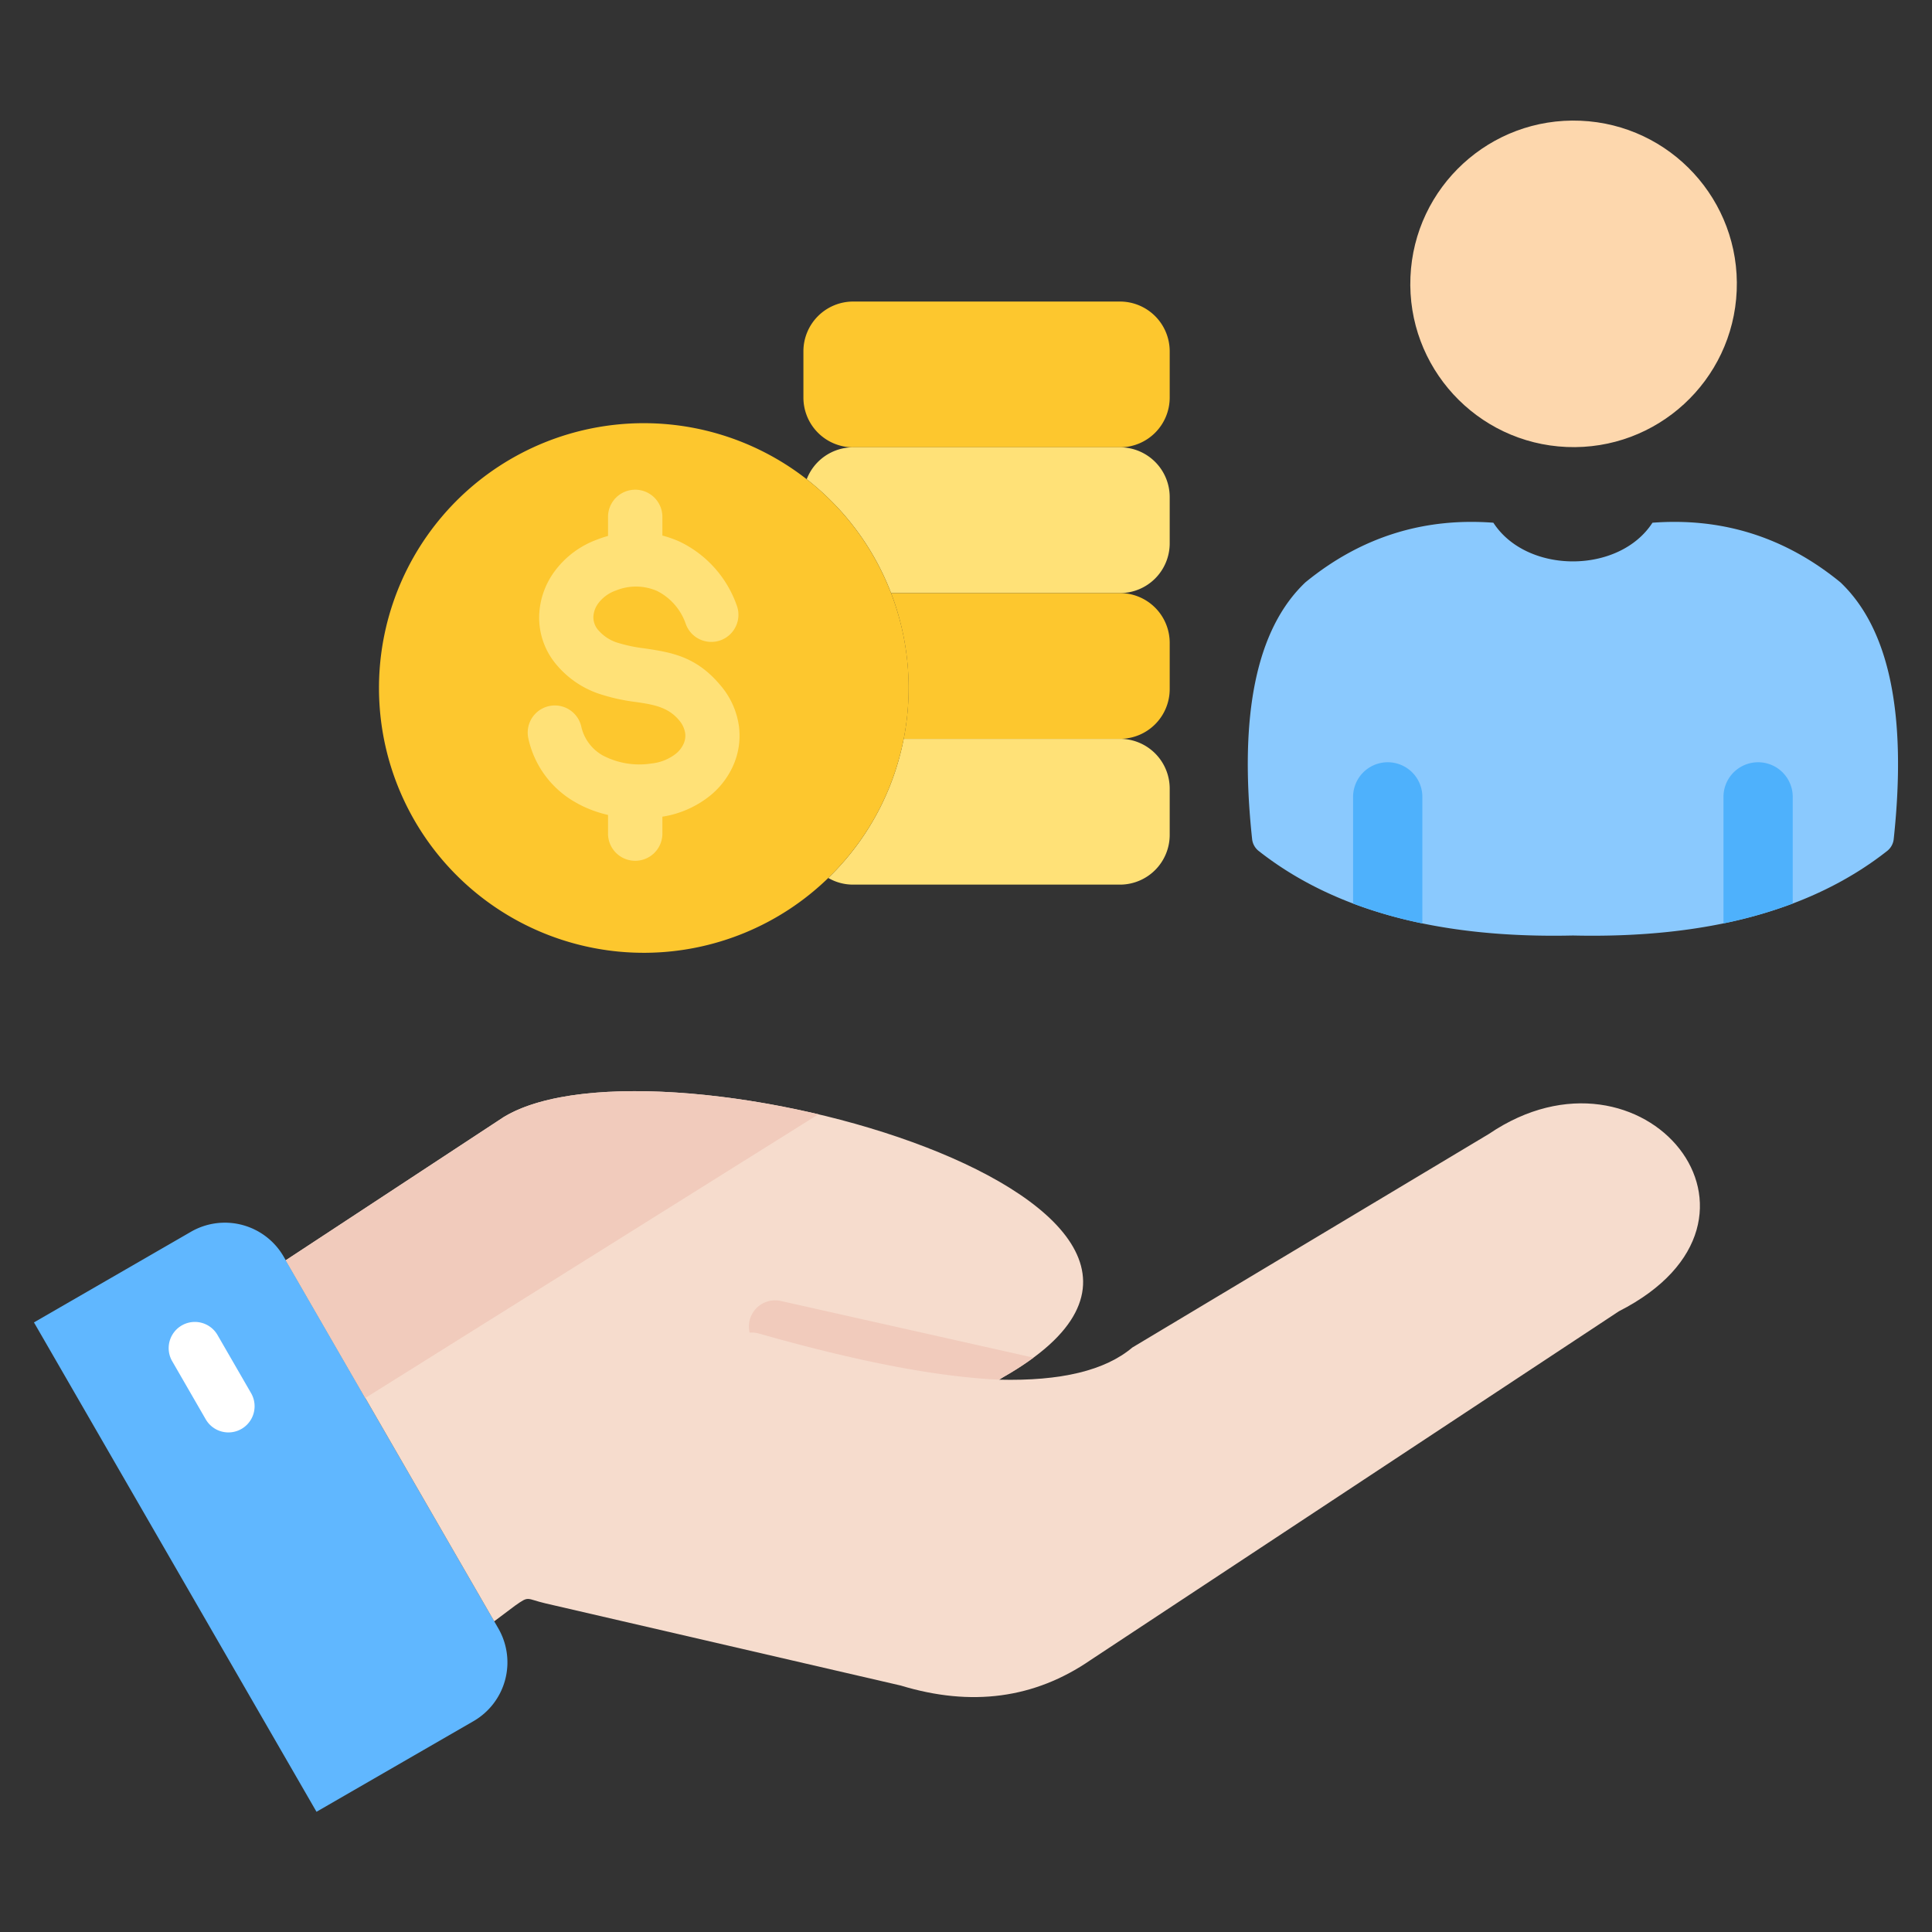
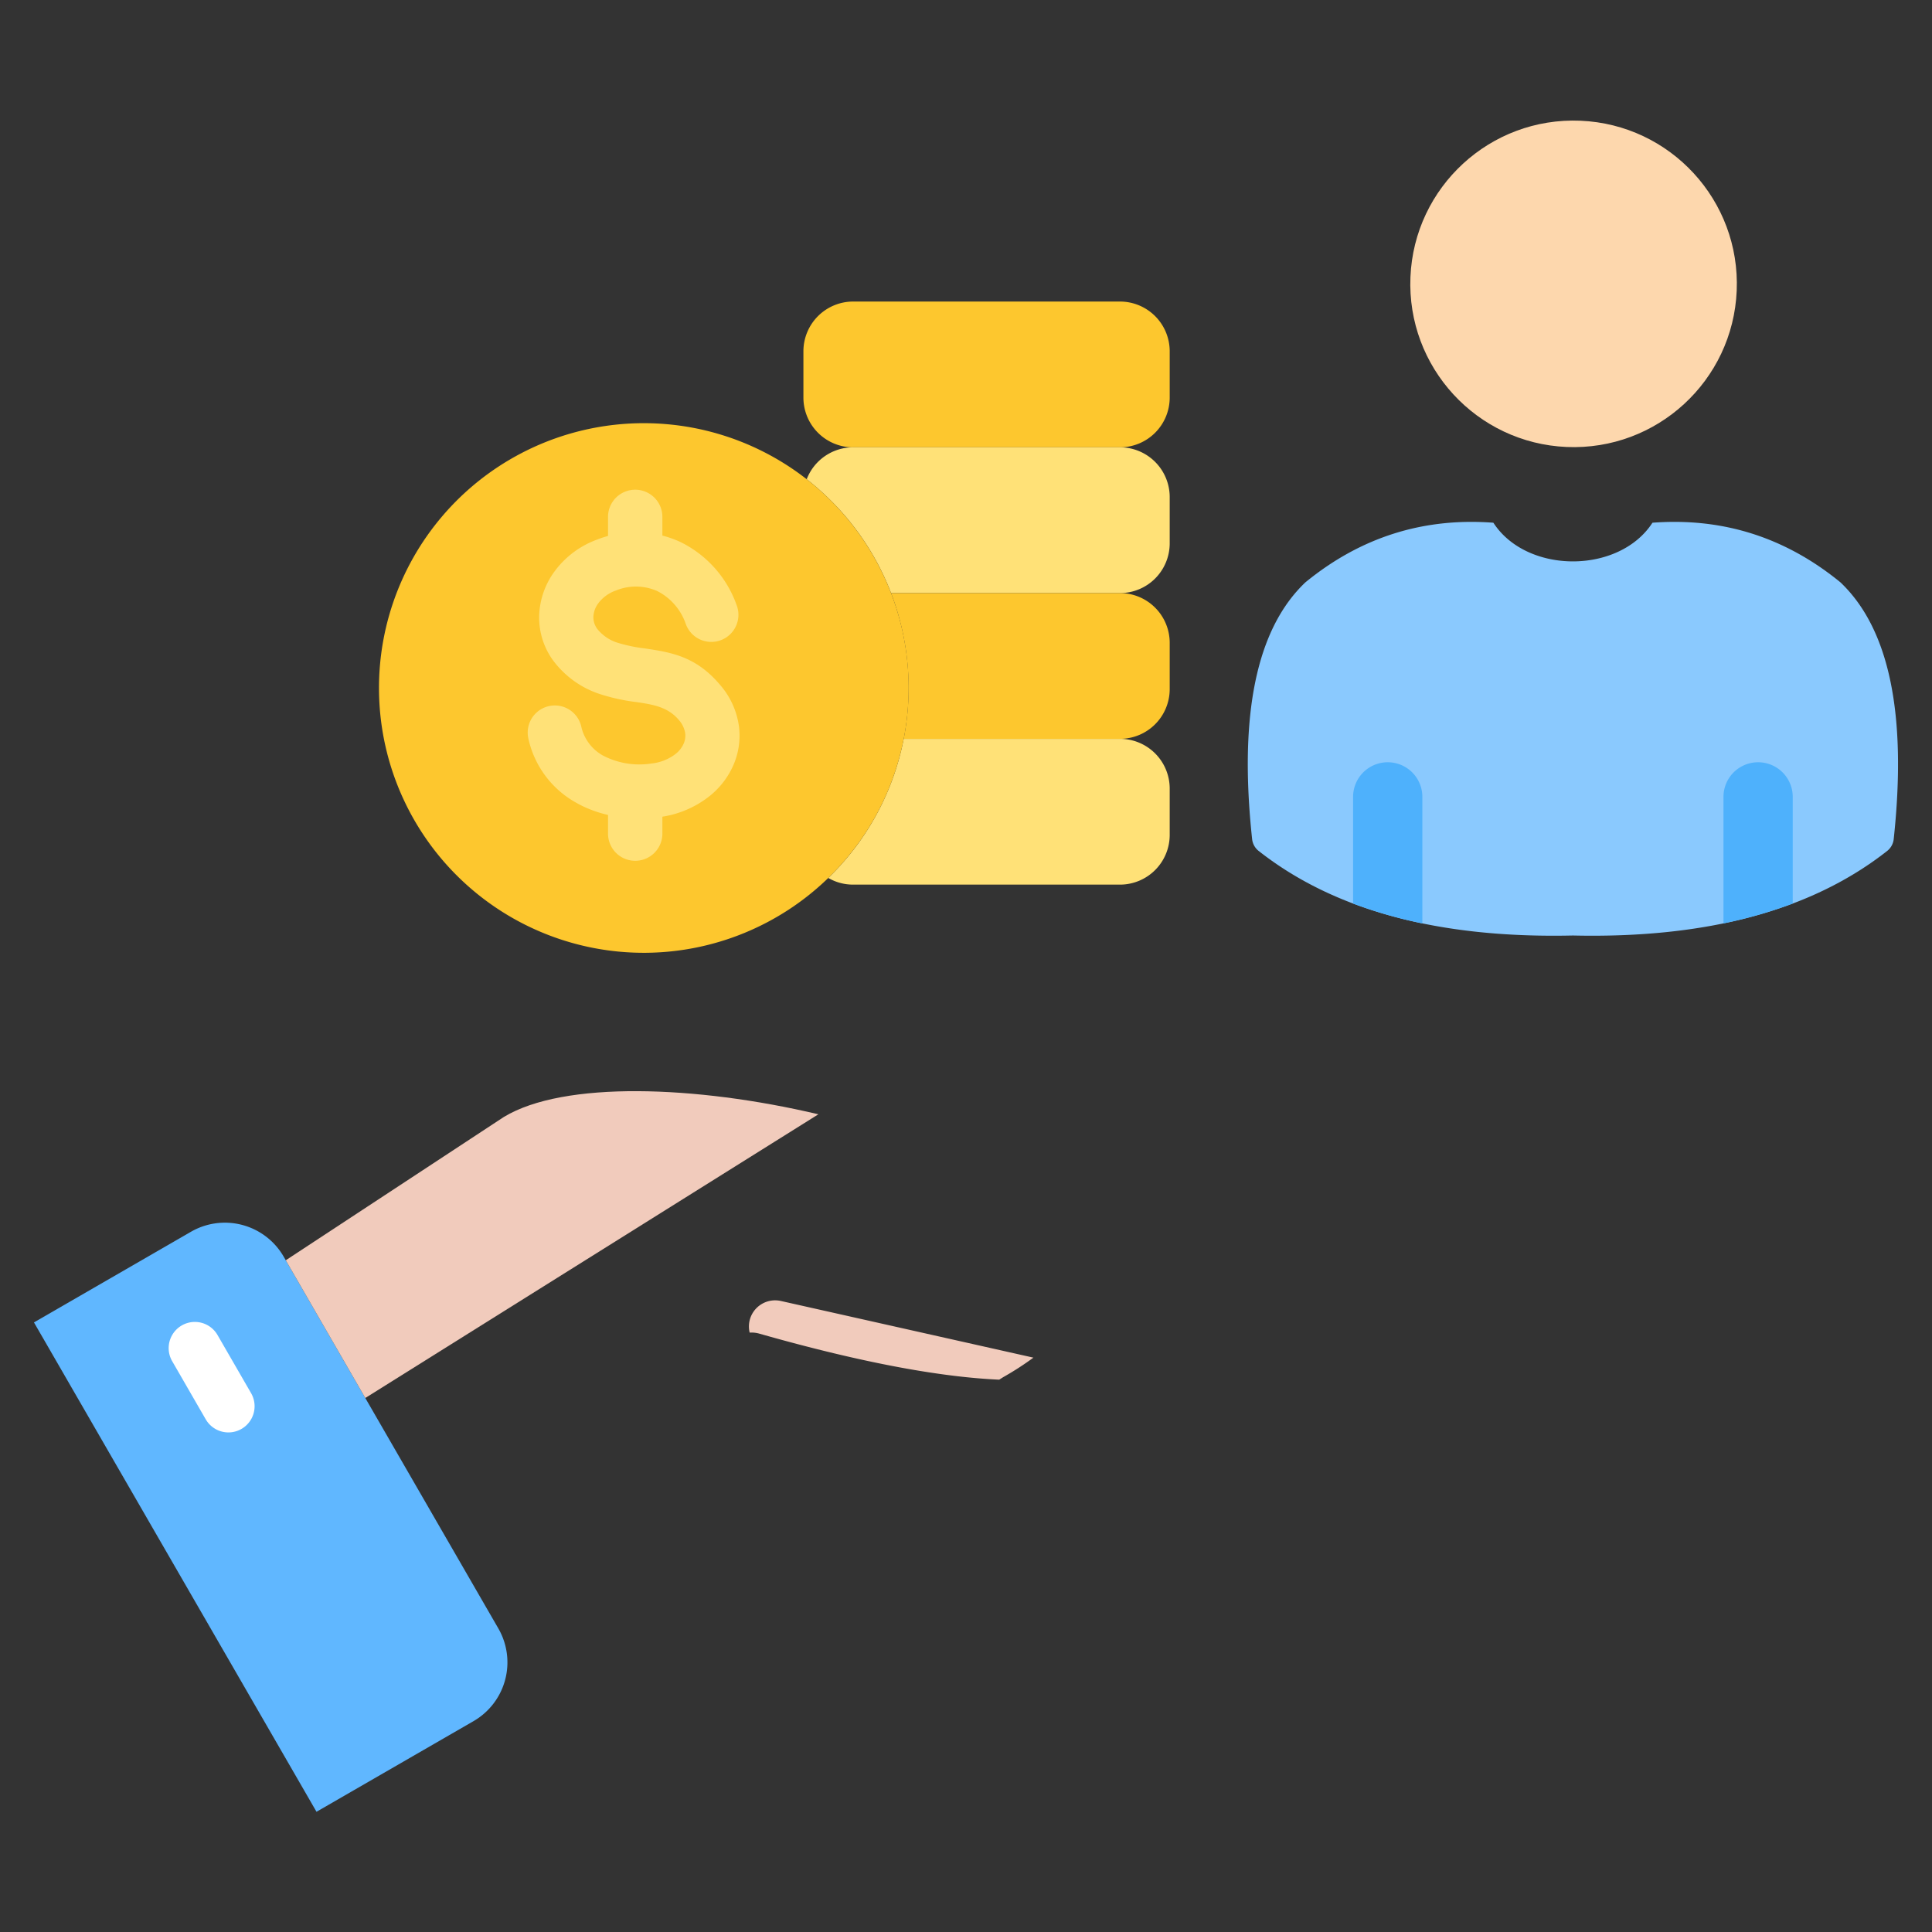
<svg xmlns="http://www.w3.org/2000/svg" id="Layer_1" viewBox="0 0 512 512" data-name="Layer 1">
  <rect x="0" y="0" width="512" height="512" fill="#333333" stroke="none" />
  <path d="m132.088 431.592-56.939-98.62a17.991 17.991 0 0 0 -24.5-6.566l-41.649 24.045 74.876 129.689 41.646-24.04a17.991 17.991 0 0 0 6.566-24.508z" fill="#60b7ff" fill-rule="evenodd" />
  <path d="m45.561 360.609a6.938 6.938 0 0 1 12.031-6.909l8.955 15.511a6.938 6.938 0 0 1 -12.031 6.914z" fill="#fff" fill-rule="evenodd" />
-   <path d="m133.561 295.984-57.829 38 55.24 95.68 5.545-4.161c3.852-2.717 2.825-1.8 8.116-.576l94.074 21.758q28.077 8.543 50.3-6.751l140.02-92.434c47.9-24.39 6.4-74.709-34.436-47.006l-94.511 56.611q-10.781 9.138-35.289 8.522c.124-.07.956-.61 1.078-.679 80.331-45.556-90.886-93.948-132.308-68.964z" fill="#f6dccd" fill-rule="evenodd" />
  <path d="m264.791 365.627h.006.008c.161-.1.946-.6 1.064-.671a79.24 79.24 0 0 0 8-5.167l-66.95-15.022a6.951 6.951 0 0 0 -8.28 5.243 6.88 6.88 0 0 0 .029 3.145 7.567 7.567 0 0 1 2.567.275c28.547 8.124 48.957 11.549 63.556 12.197z" fill="#f1cbbc" fill-rule="evenodd" />
  <path d="m133.561 295.984-57.829 38 21.074 36.5 120.076-75.184c-32.529-7.682-67.451-8.889-83.321.684z" fill="#f1cbbc" fill-rule="evenodd" />
  <circle cx="416.839" cy="75.135" fill="#fdd7ad" r="43.275" transform="matrix(.042 -.999 .999 .042 324.446 488.491)" />
  <g fill-rule="evenodd">
    <path d="m345.932 154.337q-19.421 18.477-14.115 67.964a4.629 4.629 0 0 0 1.805 3.258q30.018 23.573 83.217 22.359 53.2 1.214 83.217-22.359a4.629 4.629 0 0 0 1.805-3.258q5.307-49.486-14.115-67.964-21.9-17.922-49.826-15.81c-8.85 13.661-33.312 13.661-42.161 0q-27.927-2.112-49.827 15.81z" fill="#8ac9fe" />
    <path d="m358.585 239.449v-28.362a9.177 9.177 0 0 1 18.353 0v33.622a121.092 121.092 0 0 1 -18.353-5.26z" fill="#4eb1fc" />
    <path d="m456.74 244.709v-33.622a9.177 9.177 0 0 1 18.353 0v28.362a121.092 121.092 0 0 1 -18.353 5.26z" fill="#4eb1fc" />
    <path d="m226.06 118.544h70.895a13.187 13.187 0 0 0 13.028-13.144v-12.34a13.184 13.184 0 0 0 -13.146-13.146h-70.777a13.185 13.185 0 0 0 -13.147 13.146v12.34a13.189 13.189 0 0 0 12.944 13.148z" fill="#fdc72e" />
    <path d="m236.142 157.174h60.813a13.187 13.187 0 0 0 13.028-13.147v-12.337a13.184 13.184 0 0 0 -13.146-13.146h-70.777a13.2 13.2 0 0 0 -12.275 8.456 70.843 70.843 0 0 1 6.45 5.708 69.9 69.9 0 0 1 15.907 24.466z" fill="#ffe177" />
    <path d="m239.489 195.8h57.466a13.187 13.187 0 0 0 13.028-13.147v-12.333a13.184 13.184 0 0 0 -13.146-13.146h-60.695a70.443 70.443 0 0 1 3.347 38.626z" fill="#fdc72e" />
    <path d="m226.06 234.434h70.895a13.187 13.187 0 0 0 13.028-13.147v-12.337a13.184 13.184 0 0 0 -13.146-13.15h-57.348a69.838 69.838 0 0 1 -19.254 36.143c-.243.244-.492.481-.739.721a13.027 13.027 0 0 0 6.361 1.767z" fill="#ffe177" />
    <path d="m231.28 217.633a69.715 69.715 0 0 0 6.483-14.872 70.138 70.138 0 0 0 -12.393-64.335l-.083-.1a70.1 70.1 0 0 0 -5.052-5.619q-.6-.6-1.22-1.192l-.082-.078q-2.488-2.365-5.148-4.438a70.177 70.177 0 1 0 5.715 105.672h-.006a70.374 70.374 0 0 0 11.786-15.038z" fill="#fdc72e" />
    <path d="m195.2 160.316a7.187 7.187 0 1 1 -13.451 5.065 15.366 15.366 0 0 0 -7.559-8.74 14 14 0 0 0 -10.99-.141 9.91 9.91 0 0 0 -4.628 3.354 6.528 6.528 0 0 0 -1.318 3.531 5.224 5.224 0 0 0 1.006 3.254 11.133 11.133 0 0 0 5.013 3.567 40.094 40.094 0 0 0 7.495 1.616c7.1 1.065 13.717 2.057 20.212 9.857a21 21 0 0 1 4.844 10.776 19.5 19.5 0 0 1 -1.394 10.142 21.574 21.574 0 0 1 -6.134 8.173 26.765 26.765 0 0 1 -13.787 5.8c-7.584.987-15.567-.224-22-3.947a25.716 25.716 0 0 1 -12.495-16.945 7.188 7.188 0 0 1 14.013-3.207 11.707 11.707 0 0 0 5.686 7.714 20.831 20.831 0 0 0 12.936 2.146 12.537 12.537 0 0 0 6.47-2.591 7.234 7.234 0 0 0 2.082-2.715 5.223 5.223 0 0 0 .381-2.713 6.846 6.846 0 0 0 -1.636-3.46c-2.951-3.545-6.96-4.146-11.263-4.791a51.175 51.175 0 0 1 -10.347-2.341c-.134-.045-.267-.094-.4-.148a25.281 25.281 0 0 1 -11.441-8.66 19.323 19.323 0 0 1 -3.595-12.09 20.913 20.913 0 0 1 4.075-11.41 24.331 24.331 0 0 1 11.269-8.419 28.066 28.066 0 0 1 22.08.648 29.616 29.616 0 0 1 14.876 16.675z" fill="#ffe177" />
    <path d="m175.54 147.544a7.2 7.2 0 1 1 -14.407 0v-10.563a7.2 7.2 0 1 1 14.407 0z" fill="#ffe177" />
    <path d="m175.54 220.916a7.2 7.2 0 1 1 -14.407 0v-10.7a7.2 7.2 0 1 1 14.407 0z" fill="#ffe177" />
  </g>
</svg>